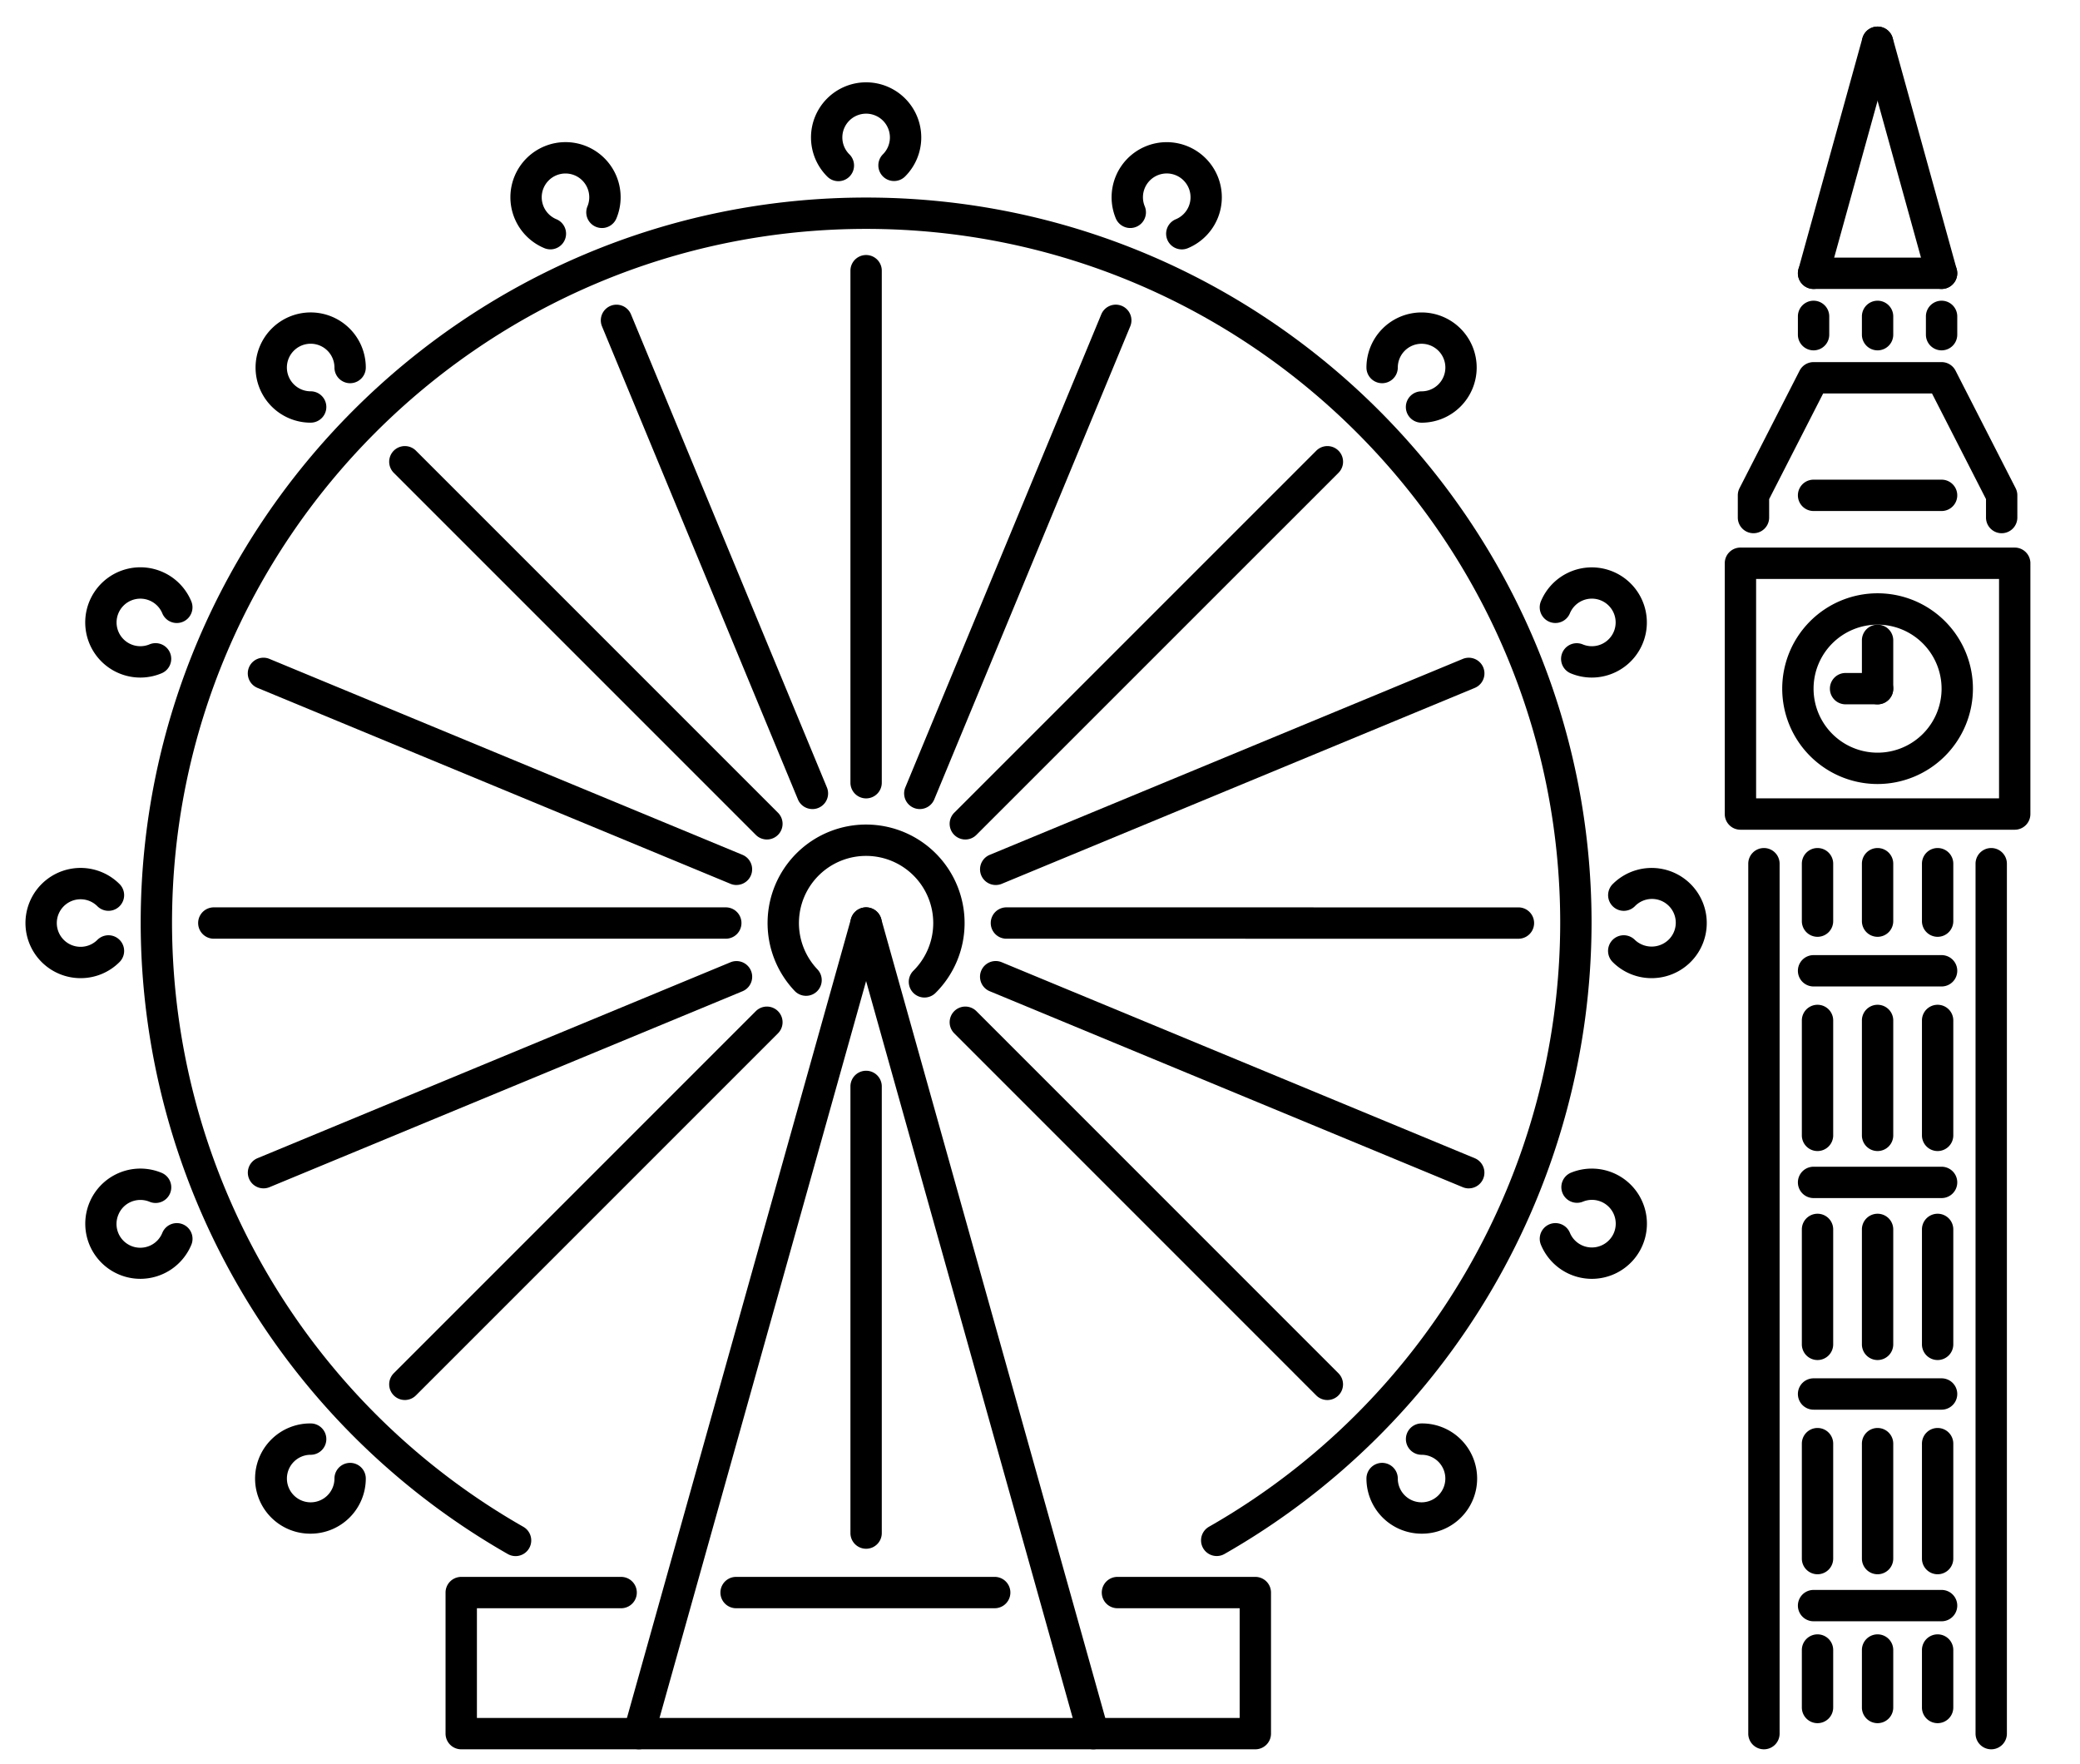
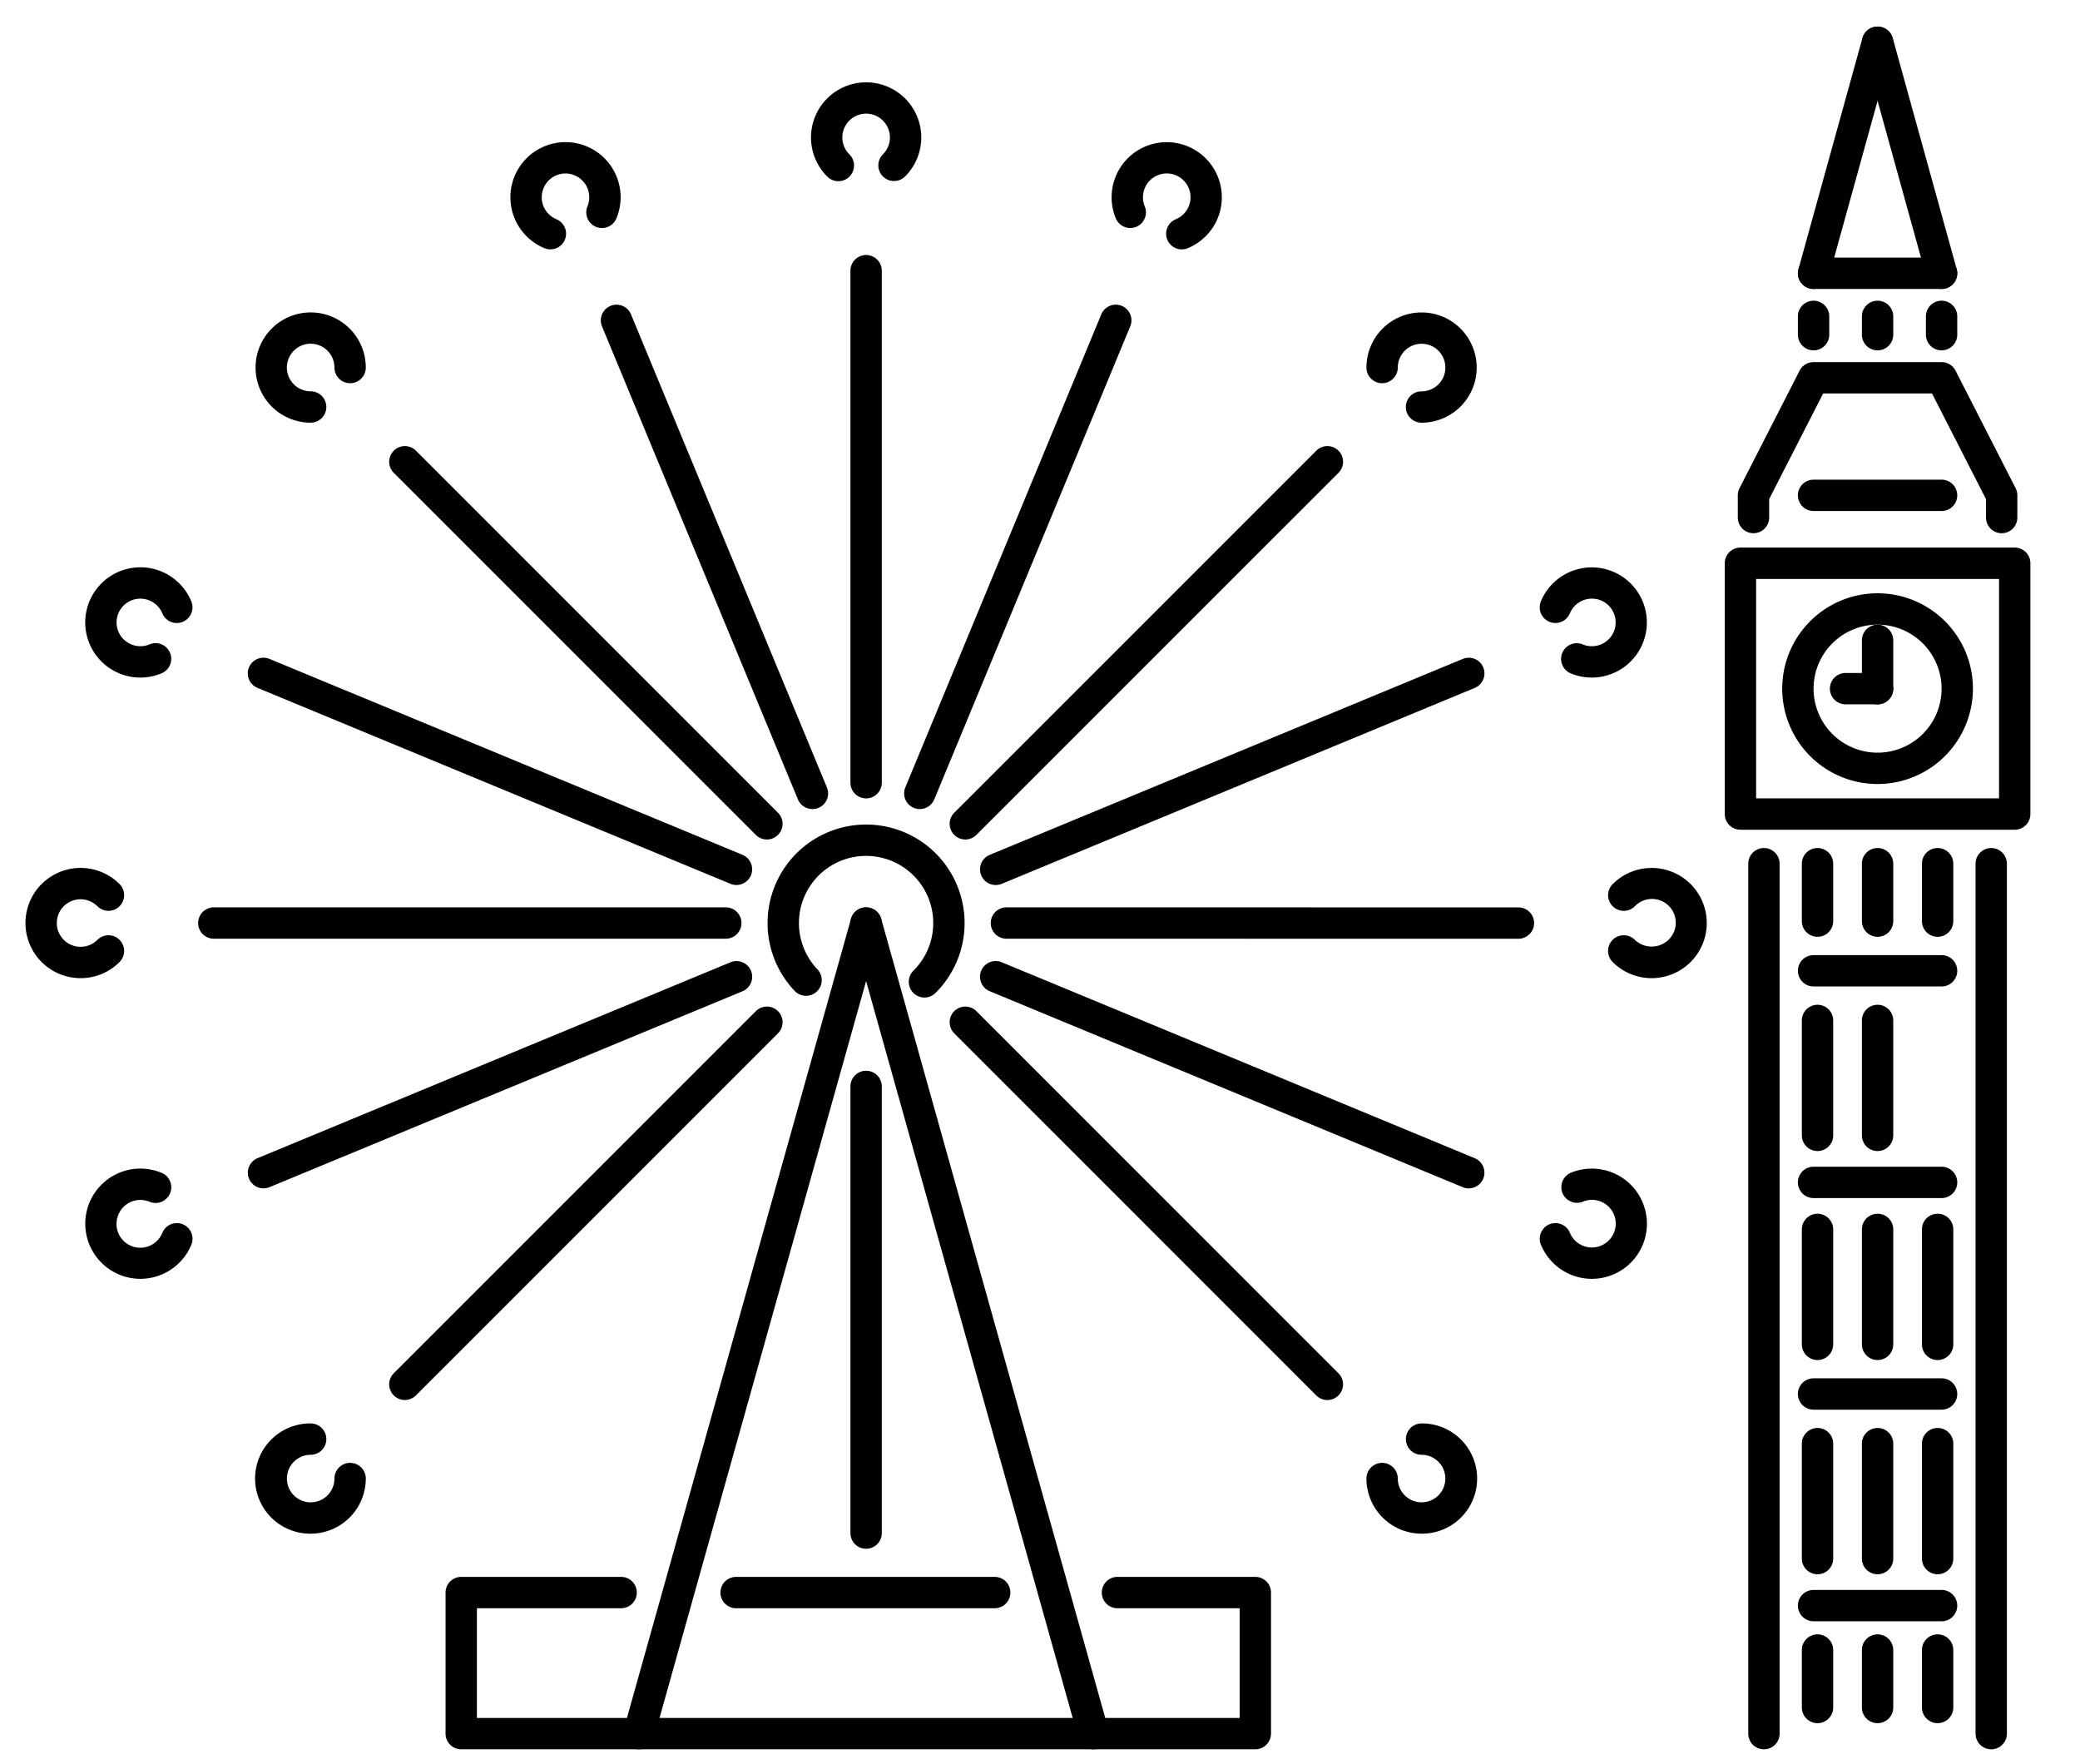
<svg xmlns="http://www.w3.org/2000/svg" id="uk" width="538.27" height="456.475" viewBox="0 0 538.27 456.475">
  <rect id="Rectangle_29" data-name="Rectangle 29" width="538.27" height="456.475" fill="#606060" opacity="0" />
  <g id="Group_186" data-name="Group 186" transform="translate(6.599 6.835)">
    <g id="Group_118" data-name="Group 118" transform="translate(439.742)">
      <g id="Group_53" data-name="Group 53" transform="translate(0 134.858)">
        <g id="Group_52" data-name="Group 52">
          <path id="Path_41" data-name="Path 41" d="M1485.2,371.752h-70.979a4.055,4.055,0,0,1-4.056-4.056V302.8a4.052,4.052,0,0,1,4.056-4.056H1485.2a4.053,4.053,0,0,1,4.056,4.056V367.7A4.055,4.055,0,0,1,1485.2,371.752Zm-66.922-8.112h62.867V306.858h-62.867Z" transform="translate(-1410.166 -298.746)" />
        </g>
      </g>
      <g id="Group_55" data-name="Group 55" transform="translate(6.08 212.601)">
        <g id="Group_54" data-name="Group 54">
          <path id="Path_42" data-name="Path 42" d="M1415.721,551.128a4.055,4.055,0,0,1-4.056-4.056V321.97a4.056,4.056,0,1,1,8.112,0v225.1A4.055,4.055,0,0,1,1415.721,551.128Z" transform="translate(-1411.665 -317.914)" />
        </g>
      </g>
      <g id="Group_57" data-name="Group 57" transform="translate(64.898 212.601)">
        <g id="Group_56" data-name="Group 56">
          <path id="Path_43" data-name="Path 43" d="M1430.223,551.128a4.055,4.055,0,0,1-4.056-4.056V321.97a4.056,4.056,0,1,1,8.112,0v225.1A4.055,4.055,0,0,1,1430.223,551.128Z" transform="translate(-1426.167 -317.914)" />
        </g>
      </g>
      <g id="Group_59" data-name="Group 59" transform="translate(14.869 146.685)">
        <g id="Group_58" data-name="Group 58">
          <path id="Path_44" data-name="Path 44" d="M1438.508,351.014a24.676,24.676,0,1,1,24.676-24.676A24.707,24.707,0,0,1,1438.508,351.014Zm0-41.24a16.564,16.564,0,1,0,16.564,16.564A16.582,16.582,0,0,0,1438.508,309.774Z" transform="translate(-1413.832 -301.662)" />
        </g>
      </g>
      <g id="Group_61" data-name="Group 61" transform="translate(18.925 240.311)">
        <g id="Group_60" data-name="Group 60">
          <path id="Path_45" data-name="Path 45" d="M1452.017,332.858h-33.128a4.056,4.056,0,1,1,0-8.112h33.128a4.056,4.056,0,0,1,0,8.112Z" transform="translate(-1414.832 -324.746)" />
        </g>
      </g>
      <g id="Group_63" data-name="Group 63" transform="translate(18.925 295.066)">
        <g id="Group_62" data-name="Group 62">
          <path id="Path_46" data-name="Path 46" d="M1452.017,346.358h-33.128a4.056,4.056,0,1,1,0-8.112h33.128a4.056,4.056,0,0,1,0,8.112Z" transform="translate(-1414.832 -338.246)" />
        </g>
      </g>
      <g id="Group_65" data-name="Group 65" transform="translate(18.925 349.821)">
        <g id="Group_64" data-name="Group 64">
          <path id="Path_47" data-name="Path 47" d="M1452.017,359.858h-33.128a4.056,4.056,0,1,1,0-8.112h33.128a4.056,4.056,0,0,1,0,8.112Z" transform="translate(-1414.832 -351.746)" />
        </g>
      </g>
      <g id="Group_67" data-name="Group 67" transform="translate(18.925 404.575)">
        <g id="Group_66" data-name="Group 66">
          <path id="Path_48" data-name="Path 48" d="M1452.017,373.358h-33.128a4.056,4.056,0,1,1,0-8.112h33.128a4.056,4.056,0,0,1,0,8.112Z" transform="translate(-1414.832 -365.246)" />
        </g>
      </g>
      <g id="Group_69" data-name="Group 69" transform="translate(19.947 212.601)">
        <g id="Group_68" data-name="Group 68">
          <path id="Path_49" data-name="Path 49" d="M1419.14,340.887a4.055,4.055,0,0,1-4.056-4.056V321.97a4.056,4.056,0,1,1,8.112,0v14.861A4.055,4.055,0,0,1,1419.14,340.887Z" transform="translate(-1415.084 -317.914)" />
        </g>
      </g>
      <g id="Group_71" data-name="Group 71" transform="translate(51.032 212.601)">
        <g id="Group_70" data-name="Group 70">
          <path id="Path_50" data-name="Path 50" d="M1426.8,340.887a4.054,4.054,0,0,1-4.056-4.056V321.97a4.056,4.056,0,1,1,8.112,0v14.861A4.055,4.055,0,0,1,1426.8,340.887Z" transform="translate(-1422.748 -317.914)" />
        </g>
      </g>
      <g id="Group_73" data-name="Group 73" transform="translate(35.489 212.601)">
        <g id="Group_72" data-name="Group 72">
          <path id="Path_51" data-name="Path 51" d="M1422.972,340.887a4.055,4.055,0,0,1-4.056-4.056V321.97a4.056,4.056,0,1,1,8.112,0v14.861A4.055,4.055,0,0,1,1422.972,340.887Z" transform="translate(-1418.916 -317.914)" />
        </g>
      </g>
      <g id="Group_75" data-name="Group 75" transform="translate(19.947 416.07)">
        <g id="Group_74" data-name="Group 74">
          <path id="Path_52" data-name="Path 52" d="M1419.14,391.061a4.055,4.055,0,0,1-4.056-4.056V372.136a4.056,4.056,0,1,1,8.112,0V387A4.055,4.055,0,0,1,1419.14,391.061Z" transform="translate(-1415.084 -368.08)" />
        </g>
      </g>
      <g id="Group_77" data-name="Group 77" transform="translate(51.032 416.07)">
        <g id="Group_76" data-name="Group 76">
          <path id="Path_53" data-name="Path 53" d="M1426.8,391.061a4.054,4.054,0,0,1-4.056-4.056V372.136a4.056,4.056,0,1,1,8.112,0V387A4.055,4.055,0,0,1,1426.8,391.061Z" transform="translate(-1422.748 -368.08)" />
        </g>
      </g>
      <g id="Group_79" data-name="Group 79" transform="translate(35.489 416.07)">
        <g id="Group_78" data-name="Group 78">
          <path id="Path_54" data-name="Path 54" d="M1422.972,391.061a4.055,4.055,0,0,1-4.056-4.056V372.136a4.056,4.056,0,1,1,8.112,0V387A4.055,4.055,0,0,1,1422.972,391.061Z" transform="translate(-1418.916 -368.08)" />
        </g>
      </g>
      <g id="Group_81" data-name="Group 81" transform="translate(19.947 253.16)">
        <g id="Group_80" data-name="Group 80">
          <path id="Path_55" data-name="Path 55" d="M1419.14,365.764a4.055,4.055,0,0,1-4.056-4.056V331.97a4.056,4.056,0,1,1,8.112,0v29.738A4.055,4.055,0,0,1,1419.14,365.764Z" transform="translate(-1415.084 -327.914)" />
        </g>
      </g>
      <g id="Group_83" data-name="Group 83" transform="translate(51.032 253.16)">
        <g id="Group_82" data-name="Group 82">
-           <path id="Path_56" data-name="Path 56" d="M1426.8,365.764a4.054,4.054,0,0,1-4.056-4.056V331.97a4.056,4.056,0,1,1,8.112,0v29.738A4.055,4.055,0,0,1,1426.8,365.764Z" transform="translate(-1422.748 -327.914)" />
-         </g>
+           </g>
      </g>
      <g id="Group_85" data-name="Group 85" transform="translate(35.489 253.16)">
        <g id="Group_84" data-name="Group 84">
          <path id="Path_57" data-name="Path 57" d="M1422.972,365.764a4.055,4.055,0,0,1-4.056-4.056V331.97a4.056,4.056,0,1,1,8.112,0v29.738A4.055,4.055,0,0,1,1422.972,365.764Z" transform="translate(-1418.916 -327.914)" />
        </g>
      </g>
      <g id="Group_87" data-name="Group 87" transform="translate(19.947 307.234)">
        <g id="Group_86" data-name="Group 86">
          <path id="Path_58" data-name="Path 58" d="M1419.14,379.1a4.055,4.055,0,0,1-4.056-4.056V345.3a4.056,4.056,0,1,1,8.112,0V375.04A4.055,4.055,0,0,1,1419.14,379.1Z" transform="translate(-1415.084 -341.246)" />
        </g>
      </g>
      <g id="Group_89" data-name="Group 89" transform="translate(51.032 307.234)">
        <g id="Group_88" data-name="Group 88">
          <path id="Path_59" data-name="Path 59" d="M1426.8,379.1a4.054,4.054,0,0,1-4.056-4.056V345.3a4.056,4.056,0,1,1,8.112,0V375.04A4.055,4.055,0,0,1,1426.8,379.1Z" transform="translate(-1422.748 -341.246)" />
        </g>
      </g>
      <g id="Group_91" data-name="Group 91" transform="translate(35.489 307.234)">
        <g id="Group_90" data-name="Group 90">
          <path id="Path_60" data-name="Path 60" d="M1422.972,379.1a4.055,4.055,0,0,1-4.056-4.056V345.3a4.056,4.056,0,1,1,8.112,0V375.04A4.055,4.055,0,0,1,1422.972,379.1Z" transform="translate(-1418.916 -341.246)" />
        </g>
      </g>
      <g id="Group_93" data-name="Group 93" transform="translate(19.947 362.67)">
        <g id="Group_92" data-name="Group 92">
          <path id="Path_61" data-name="Path 61" d="M1419.14,392.764a4.055,4.055,0,0,1-4.056-4.056V358.97a4.056,4.056,0,0,1,8.112,0v29.738A4.055,4.055,0,0,1,1419.14,392.764Z" transform="translate(-1415.084 -354.914)" />
        </g>
      </g>
      <g id="Group_95" data-name="Group 95" transform="translate(51.032 362.67)">
        <g id="Group_94" data-name="Group 94">
          <path id="Path_62" data-name="Path 62" d="M1426.8,392.764a4.054,4.054,0,0,1-4.056-4.056V358.97a4.056,4.056,0,0,1,8.112,0v29.738A4.055,4.055,0,0,1,1426.8,392.764Z" transform="translate(-1422.748 -354.914)" />
        </g>
      </g>
      <g id="Group_97" data-name="Group 97" transform="translate(35.489 362.67)">
        <g id="Group_96" data-name="Group 96">
          <path id="Path_63" data-name="Path 63" d="M1422.972,392.764a4.055,4.055,0,0,1-4.056-4.056V358.97a4.056,4.056,0,0,1,8.112,0v29.738A4.055,4.055,0,0,1,1422.972,392.764Z" transform="translate(-1418.916 -354.914)" />
        </g>
      </g>
      <g id="Group_99" data-name="Group 99" transform="translate(18.925 117.283)">
        <g id="Group_98" data-name="Group 98">
          <path id="Path_64" data-name="Path 64" d="M1452.017,302.525h-33.128a4.056,4.056,0,1,1,0-8.112h33.128a4.056,4.056,0,0,1,0,8.112Z" transform="translate(-1414.832 -294.413)" />
        </g>
      </g>
      <g id="Group_101" data-name="Group 101" transform="translate(18.925 59.823)">
        <g id="Group_100" data-name="Group 100">
          <path id="Path_65" data-name="Path 65" d="M1452.017,288.358h-33.128a4.056,4.056,0,1,1,0-8.112h33.128a4.056,4.056,0,0,1,0,8.112Z" transform="translate(-1414.832 -280.246)" />
        </g>
      </g>
      <g id="Group_103" data-name="Group 103" transform="translate(18.925 70.977)">
        <g id="Group_102" data-name="Group 102">
          <path id="Path_66" data-name="Path 66" d="M1418.888,295.841a4.055,4.055,0,0,1-4.056-4.056v-4.733a4.056,4.056,0,1,1,8.112,0v4.733A4.055,4.055,0,0,1,1418.888,295.841Z" transform="translate(-1414.832 -282.996)" />
        </g>
      </g>
      <g id="Group_105" data-name="Group 105" transform="translate(35.489 70.977)">
        <g id="Group_104" data-name="Group 104">
          <path id="Path_67" data-name="Path 67" d="M1422.972,295.841a4.055,4.055,0,0,1-4.056-4.056v-4.733a4.056,4.056,0,1,1,8.112,0v4.733A4.055,4.055,0,0,1,1422.972,295.841Z" transform="translate(-1418.916 -282.996)" />
        </g>
      </g>
      <g id="Group_107" data-name="Group 107" transform="translate(52.053 70.977)">
        <g id="Group_106" data-name="Group 106">
          <path id="Path_68" data-name="Path 68" d="M1427.056,295.841a4.055,4.055,0,0,1-4.056-4.056v-4.733a4.056,4.056,0,1,1,8.112,0v4.733A4.055,4.055,0,0,1,1427.056,295.841Z" transform="translate(-1423 -282.996)" />
        </g>
      </g>
      <g id="Group_109" data-name="Group 109" transform="translate(18.923)">
        <g id="Group_108" data-name="Group 108">
          <path id="Path_69" data-name="Path 69" d="M1418.893,333.432a4.177,4.177,0,0,1-1.087-.146,4.061,4.061,0,0,1-2.827-4.993l16.564-59.825a4.057,4.057,0,0,1,7.82,2.162L1422.8,330.455A4.057,4.057,0,0,1,1418.893,333.432Z" transform="translate(-1414.831 -265.496)" />
        </g>
      </g>
      <g id="Group_111" data-name="Group 111" transform="translate(35.488)">
        <g id="Group_110" data-name="Group 110">
          <path id="Path_70" data-name="Path 70" d="M1439.533,333.432a4.06,4.06,0,0,1-3.906-2.977l-16.564-59.825a4.057,4.057,0,0,1,7.82-2.162l16.564,59.825a4.062,4.062,0,0,1-2.827,4.993A4.167,4.167,0,0,1,1439.533,333.432Z" transform="translate(-1418.916 -265.496)" />
        </g>
      </g>
      <g id="Group_113" data-name="Group 113" transform="translate(3.375 86.864)">
        <g id="Group_112" data-name="Group 112">
          <path id="Path_71" data-name="Path 71" d="M1479.283,331.191a4.055,4.055,0,0,1-4.056-4.056v-4.77l-13.977-27.341h-28.164l-13.977,27.341v4.77a4.056,4.056,0,1,1-8.112,0v-5.747a4.038,4.038,0,0,1,.442-1.845l15.55-30.419a4.054,4.054,0,0,1,3.614-2.211h33.128a4.054,4.054,0,0,1,3.614,2.211l15.55,30.419a4.044,4.044,0,0,1,.442,1.845v5.747A4.055,4.055,0,0,1,1479.283,331.191Z" transform="translate(-1410.998 -286.913)" />
        </g>
      </g>
      <g id="Group_115" data-name="Group 115" transform="translate(27.207 167.305)">
        <g id="Group_114" data-name="Group 114">
          <path id="Path_72" data-name="Path 72" d="M1429.212,314.858h-8.282a4.056,4.056,0,0,1,0-8.112h8.282a4.056,4.056,0,1,1,0,8.112Z" transform="translate(-1416.874 -306.746)" />
        </g>
      </g>
      <g id="Group_117" data-name="Group 117" transform="translate(35.489 154.801)">
        <g id="Group_116" data-name="Group 116">
          <path id="Path_73" data-name="Path 73" d="M1422.972,324.279a4.055,4.055,0,0,1-4.056-4.056v-12.5a4.056,4.056,0,1,1,8.112,0v12.5A4.055,4.055,0,0,1,1422.972,324.279Z" transform="translate(-1418.916 -303.663)" />
        </g>
      </g>
    </g>
    <g id="Group_185" data-name="Group 185" transform="translate(0 14.478)">
      <g id="Group_120" data-name="Group 120" transform="translate(192.044 192.039)">
        <g id="Group_119" data-name="Group 119">
          <path id="Path_74" data-name="Path 74" d="M1389.683,361.183a4.06,4.06,0,0,1-2.86-6.936A17.378,17.378,0,1,0,1362,353.9a4.059,4.059,0,0,1-5.877,5.6,25.493,25.493,0,1,1,36.418.507A4.076,4.076,0,0,1,1389.683,361.183Z" transform="translate(-1349.095 -316.414)" />
        </g>
      </g>
      <g id="Group_122" data-name="Group 122" transform="translate(213.478 213.474)">
        <g id="Group_121" data-name="Group 121">
          <path id="Path_75" data-name="Path 75" d="M1417.248,539.562a4.05,4.05,0,0,1-3.906-2.965L1354.531,326.85a4.056,4.056,0,0,1,7.812-2.186l58.811,209.747a4.058,4.058,0,0,1-3.906,5.151Z" transform="translate(-1354.379 -321.699)" />
        </g>
      </g>
      <g id="Group_124" data-name="Group 124" transform="translate(154.667 213.474)">
        <g id="Group_123" data-name="Group 123">
          <path id="Path_76" data-name="Path 76" d="M1343.937,539.562a4.122,4.122,0,0,1-1.1-.15,4.056,4.056,0,0,1-2.811-5l58.811-209.747a4.056,4.056,0,0,1,7.812,2.186L1347.844,536.6A4.055,4.055,0,0,1,1343.937,539.562Z" transform="translate(-1339.88 -321.699)" />
        </g>
      </g>
      <g id="Group_126" data-name="Group 126" transform="translate(29.808 29.803)">
        <g id="Group_125" data-name="Group 125">
-           <path id="Path_77" data-name="Path 77" d="M1406.113,627.956a4.057,4.057,0,0,1-2.008-.531,188.277,188.277,0,0,1-95.01-163.278c0-103.519,84.213-187.732,187.728-187.732s187.736,84.213,187.736,187.732a188.276,188.276,0,0,1-95,163.262,4.054,4.054,0,1,1-4.007-7.049,180.15,180.15,0,0,0,90.893-156.213c0-99.045-80.579-179.62-179.624-179.62s-179.616,80.575-179.616,179.62a180.127,180.127,0,0,0,90.909,156.225,4.058,4.058,0,0,1-2,7.585Z" transform="translate(-1309.095 -276.414)" />
-         </g>
+           </g>
      </g>
      <g id="Group_128" data-name="Group 128" transform="translate(203.275)">
        <g id="Group_127" data-name="Group 127">
          <path id="Path_78" data-name="Path 78" d="M1373.348,294.594a4.052,4.052,0,0,1-2.868-6.919,6.155,6.155,0,1,0-8.7,0,4.057,4.057,0,1,1-5.739,5.735,14.267,14.267,0,1,1,20.178,0A4.033,4.033,0,0,1,1373.348,294.594Z" transform="translate(-1351.864 -269.066)" />
        </g>
      </g>
      <g id="Group_130" data-name="Group 130" transform="translate(59.53 59.533)">
        <g id="Group_129" data-name="Group 129">
          <path id="Path_79" data-name="Path 79" d="M1330.688,312.269A14.263,14.263,0,1,1,1344.957,298a4.056,4.056,0,1,1-8.112,0,6.155,6.155,0,1,0-6.157,6.153,4.056,4.056,0,0,1,0,8.112Z" transform="translate(-1316.423 -283.744)" />
        </g>
      </g>
      <g id="Group_132" data-name="Group 132" transform="translate(0 203.278)">
        <g id="Group_131" data-name="Group 131">
          <path id="Path_80" data-name="Path 80" d="M1316,347.7a14.261,14.261,0,1,1,10.083-24.344,4.055,4.055,0,0,1-5.735,5.735,6.152,6.152,0,1,0,0,8.7,4.055,4.055,0,0,1,5.735,5.735A14.163,14.163,0,0,1,1316,347.7Z" transform="translate(-1301.745 -319.185)" />
        </g>
      </g>
      <g id="Group_134" data-name="Group 134" transform="translate(59.53 347.015)">
        <g id="Group_133" data-name="Group 133">
          <path id="Path_81" data-name="Path 81" d="M1330.688,383.149a14.263,14.263,0,1,1,0-28.525,4.056,4.056,0,0,1,0,8.112,6.151,6.151,0,1,0,6.157,6.149,4.056,4.056,0,1,1,8.112,0A14.281,14.281,0,0,1,1330.688,383.149Z" transform="translate(-1316.423 -354.624)" />
        </g>
      </g>
      <g id="Group_136" data-name="Group 136" transform="translate(347.016 347.015)">
        <g id="Group_135" data-name="Group 135">
          <path id="Path_82" data-name="Path 82" d="M1401.561,383.149a14.273,14.273,0,0,1-14.257-14.265,4.056,4.056,0,1,1,8.112,0,6.151,6.151,0,1,0,6.153-6.149,4.056,4.056,0,0,1,0-8.112,14.263,14.263,0,1,1-.008,28.525Z" transform="translate(-1387.304 -354.624)" />
        </g>
      </g>
      <g id="Group_138" data-name="Group 138" transform="translate(409.541 203.278)">
        <g id="Group_137" data-name="Group 137">
          <path id="Path_83" data-name="Path 83" d="M1414,347.7a14.2,14.2,0,0,1-10.091-4.17,4.058,4.058,0,0,1,5.735-5.743,6.31,6.31,0,0,0,8.7.008,6.149,6.149,0,1,0-8.688-8.7,4.055,4.055,0,0,1-5.735-5.735A14.258,14.258,0,1,1,1414,347.7Z" transform="translate(-1402.719 -319.185)" />
        </g>
      </g>
      <g id="Group_140" data-name="Group 140" transform="translate(347.016 59.529)">
        <g id="Group_139" data-name="Group 139">
          <path id="Path_84" data-name="Path 84" d="M1401.561,312.276a4.056,4.056,0,0,1-.008-8.112,6.155,6.155,0,1,0-6.137-6.161,4.056,4.056,0,1,1-8.112,0,14.263,14.263,0,1,1,14.265,14.273Z" transform="translate(-1387.304 -283.743)" />
        </g>
      </g>
      <g id="Group_142" data-name="Group 142" transform="translate(125.484 15.46)">
        <g id="Group_141" data-name="Group 141">
          <path id="Path_85" data-name="Path 85" d="M1343.038,300.629a4.051,4.051,0,0,1-1.554-.308,14.263,14.263,0,1,1,18.641-7.718,4.057,4.057,0,1,1-7.5-3.107,6.15,6.15,0,1,0-8.039,3.334,4.054,4.054,0,0,1-1.553,7.8Z" transform="translate(-1332.684 -272.878)" />
        </g>
      </g>
      <g id="Group_144" data-name="Group 144" transform="translate(15.461 125.478)">
        <g id="Group_143" data-name="Group 143">
          <path id="Path_86" data-name="Path 86" d="M1319.832,328.54A14.267,14.267,0,1,1,1333,308.808a4.058,4.058,0,0,1-7.5,3.111,6.151,6.151,0,1,0-3.326,8.035,4.055,4.055,0,1,1,3.107,7.491A14.243,14.243,0,0,1,1319.832,328.54Z" transform="translate(-1305.558 -300.003)" />
        </g>
      </g>
      <g id="Group_146" data-name="Group 146" transform="translate(15.472 281.058)">
        <g id="Group_145" data-name="Group 145">
          <path id="Path_87" data-name="Path 87" d="M1319.8,366.9a14.263,14.263,0,1,1,5.483-27.438,4.055,4.055,0,1,1-3.107,7.491,6.2,6.2,0,0,0-4.713,0,6.078,6.078,0,0,0-3.325,3.326,6.151,6.151,0,1,0,11.364,4.709,4.058,4.058,0,0,1,7.5,3.111A14.3,14.3,0,0,1,1319.8,366.9Z" transform="translate(-1305.56 -338.362)" />
        </g>
      </g>
      <g id="Group_148" data-name="Group 148" transform="translate(391.858 281.064)">
        <g id="Group_147" data-name="Group 147">
          <path id="Path_88" data-name="Path 88" d="M1411.842,366.9a14.277,14.277,0,0,1-13.173-8.818,4.055,4.055,0,1,1,7.5-3.095,6.148,6.148,0,0,0,8.034,3.326,6.153,6.153,0,1,0-4.7-11.373,4.054,4.054,0,0,1-3.1-7.491,14.263,14.263,0,1,1,5.447,27.45Z" transform="translate(-1398.36 -338.363)" />
        </g>
      </g>
      <g id="Group_150" data-name="Group 150" transform="translate(391.857 125.481)">
        <g id="Group_149" data-name="Group 149">
          <path id="Path_89" data-name="Path 89" d="M1411.843,328.538a14.238,14.238,0,0,1-5.447-1.087,4.055,4.055,0,0,1,3.087-7.5,6.155,6.155,0,1,0-3.317-8.039,4.058,4.058,0,0,1-7.5-3.111,14.256,14.256,0,1,1,13.173,19.736Z" transform="translate(-1398.359 -300.004)" />
        </g>
      </g>
      <g id="Group_152" data-name="Group 152" transform="translate(281.066 15.459)">
        <g id="Group_151" data-name="Group 151">
          <path id="Path_90" data-name="Path 90" d="M1389.216,300.638a4.054,4.054,0,0,1-1.558-7.8,6.157,6.157,0,1,0-8.035-3.338,4.055,4.055,0,1,1-7.5,3.1,14.262,14.262,0,1,1,18.649,7.727A4.022,4.022,0,0,1,1389.216,300.638Z" transform="translate(-1371.043 -272.877)" />
        </g>
      </g>
      <g id="Group_154" data-name="Group 154" transform="translate(108.707 386.722)">
        <g id="Group_153" data-name="Group 153">
          <path id="Path_91" data-name="Path 91" d="M1538.1,409.029H1332.6a4.055,4.055,0,0,1-4.056-4.056v-36.5a4.053,4.053,0,0,1,4.056-4.056h41.382a4.056,4.056,0,1,1,0,8.112H1336.66v28.391h197.385V372.526h-31.624a4.056,4.056,0,1,1,0-8.112h35.68a4.055,4.055,0,0,1,4.056,4.056v36.5A4.057,4.057,0,0,1,1538.1,409.029Z" transform="translate(-1328.548 -364.414)" />
        </g>
      </g>
      <g id="Group_156" data-name="Group 156" transform="translate(179.836 386.722)">
        <g id="Group_155" data-name="Group 155">
          <path id="Path_92" data-name="Path 92" d="M1417.063,372.526h-66.922a4.056,4.056,0,1,1,0-8.112h66.922a4.056,4.056,0,0,1,0,8.112Z" transform="translate(-1346.085 -364.414)" />
        </g>
      </g>
      <g id="Group_158" data-name="Group 158" transform="translate(213.48 44.676)">
        <g id="Group_157" data-name="Group 157">
          <path id="Path_93" data-name="Path 93" d="M1358.436,420.683a4.055,4.055,0,0,1-4.056-4.056V284.137a4.056,4.056,0,1,1,8.112,0v132.49A4.055,4.055,0,0,1,1358.436,420.683Z" transform="translate(-1354.38 -280.081)" />
        </g>
      </g>
      <g id="Group_160" data-name="Group 160" transform="translate(148.884 57.525)">
        <g id="Group_159" data-name="Group 159">
          <path id="Path_94" data-name="Path 94" d="M1393.209,413.764a4.054,4.054,0,0,1-3.748-2.5l-50.7-122.4a4.057,4.057,0,0,1,7.5-3.107l50.7,122.407a4.054,4.054,0,0,1-3.748,5.605Z" transform="translate(-1338.454 -283.249)" />
        </g>
      </g>
      <g id="Group_162" data-name="Group 162" transform="translate(94.114 94.115)">
        <g id="Group_161" data-name="Group 161">
          <path id="Path_95" data-name="Path 95" d="M1422.7,394.068a4.043,4.043,0,0,1-2.868-1.188l-93.691-93.687a4.055,4.055,0,1,1,5.735-5.735l93.691,93.687a4.056,4.056,0,0,1-2.867,6.923Z" transform="translate(-1324.95 -292.27)" />
        </g>
      </g>
      <g id="Group_164" data-name="Group 164" transform="translate(57.525 148.876)">
        <g id="Group_163" data-name="Group 163">
          <path id="Path_96" data-name="Path 96" d="M1442.4,364.587a4.047,4.047,0,0,1-1.553-.308l-122.412-50.7a4.056,4.056,0,0,1,3.1-7.5l122.415,50.7a4.056,4.056,0,0,1-1.553,7.8Z" transform="translate(-1315.929 -305.772)" />
        </g>
      </g>
      <g id="Group_166" data-name="Group 166" transform="translate(44.677 213.475)">
        <g id="Group_165" data-name="Group 165">
          <path id="Path_97" data-name="Path 97" d="M1449.307,329.811h-132.49a4.056,4.056,0,0,1,0-8.112h132.49a4.056,4.056,0,1,1,0,8.112Z" transform="translate(-1312.761 -321.699)" />
        </g>
      </g>
      <g id="Group_168" data-name="Group 168" transform="translate(57.525 227.373)">
        <g id="Group_167" data-name="Group 167">
          <path id="Path_98" data-name="Path 98" d="M1319.986,383.938a4.057,4.057,0,0,1-1.553-7.8l122.412-50.7a4.057,4.057,0,0,1,3.106,7.5l-122.415,50.7A4.034,4.034,0,0,1,1319.986,383.938Z" transform="translate(-1315.929 -325.126)" />
        </g>
      </g>
      <g id="Group_170" data-name="Group 170" transform="translate(94.114 239.147)">
        <g id="Group_169" data-name="Group 169">
          <path id="Path_99" data-name="Path 99" d="M1329.006,429.833a4.056,4.056,0,0,1-2.867-6.923l93.691-93.691a4.055,4.055,0,0,1,5.735,5.735l-93.691,93.691A4.044,4.044,0,0,1,1329.006,429.833Z" transform="translate(-1324.95 -328.029)" />
        </g>
      </g>
      <g id="Group_172" data-name="Group 172" transform="translate(213.48 255.753)">
        <g id="Group_171" data-name="Group 171">
          <path id="Path_100" data-name="Path 100" d="M1358.436,455.812a4.052,4.052,0,0,1-4.056-4.056V336.179a4.056,4.056,0,1,1,8.112,0V451.756A4.052,4.052,0,0,1,1358.436,455.812Z" transform="translate(-1354.38 -332.123)" />
        </g>
      </g>
      <g id="Group_174" data-name="Group 174" transform="translate(239.153 239.147)">
        <g id="Group_173" data-name="Group 173">
          <path id="Path_101" data-name="Path 101" d="M1458.454,429.841a4.058,4.058,0,0,1-2.867-1.188l-93.687-93.7a4.055,4.055,0,0,1,5.735-5.735l93.688,93.7a4.056,4.056,0,0,1-2.868,6.923Z" transform="translate(-1360.709 -328.029)" />
        </g>
      </g>
      <g id="Group_176" data-name="Group 176" transform="translate(247.019 227.373)">
        <g id="Group_175" data-name="Group 175">
          <path id="Path_102" data-name="Path 102" d="M1489.127,383.95a4.055,4.055,0,0,1-1.554-.312L1365.15,332.927a4.057,4.057,0,1,1,3.107-7.5l122.423,50.715a4.057,4.057,0,0,1-1.553,7.8Z" transform="translate(-1362.649 -325.126)" />
        </g>
      </g>
      <g id="Group_178" data-name="Group 178" transform="translate(249.792 213.475)">
        <g id="Group_177" data-name="Group 177">
          <path id="Path_103" data-name="Path 103" d="M1499.887,329.819h0l-132.5-.008a4.056,4.056,0,0,1,0-8.112h0l132.5.008a4.056,4.056,0,0,1,0,8.112Z" transform="translate(-1363.333 -321.699)" />
        </g>
      </g>
      <g id="Group_180" data-name="Group 180" transform="translate(247.019 148.878)">
        <g id="Group_179" data-name="Group 179">
          <path id="Path_104" data-name="Path 104" d="M1366.7,364.585a4.056,4.056,0,0,1-1.554-7.8l122.423-50.7a4.057,4.057,0,1,1,3.107,7.5l-122.423,50.7A4.047,4.047,0,0,1,1366.7,364.585Z" transform="translate(-1362.649 -305.772)" />
        </g>
      </g>
      <g id="Group_182" data-name="Group 182" transform="translate(239.153 94.115)">
        <g id="Group_181" data-name="Group 181">
          <path id="Path_105" data-name="Path 105" d="M1364.766,394.068a4.056,4.056,0,0,1-2.867-6.923l93.7-93.687a4.055,4.055,0,0,1,5.735,5.735l-93.7,93.687A4.045,4.045,0,0,1,1364.766,394.068Z" transform="translate(-1360.709 -292.27)" />
        </g>
      </g>
      <g id="Group_184" data-name="Group 184" transform="translate(227.374 57.524)">
        <g id="Group_183" data-name="Group 183">
          <path id="Path_106" data-name="Path 106" d="M1361.863,413.765a4.054,4.054,0,0,1-3.748-5.605l50.715-122.411a4.055,4.055,0,1,1,7.492,3.107l-50.715,122.407A4.052,4.052,0,0,1,1361.863,413.765Z" transform="translate(-1357.806 -283.249)" />
        </g>
      </g>
    </g>
  </g>
</svg>